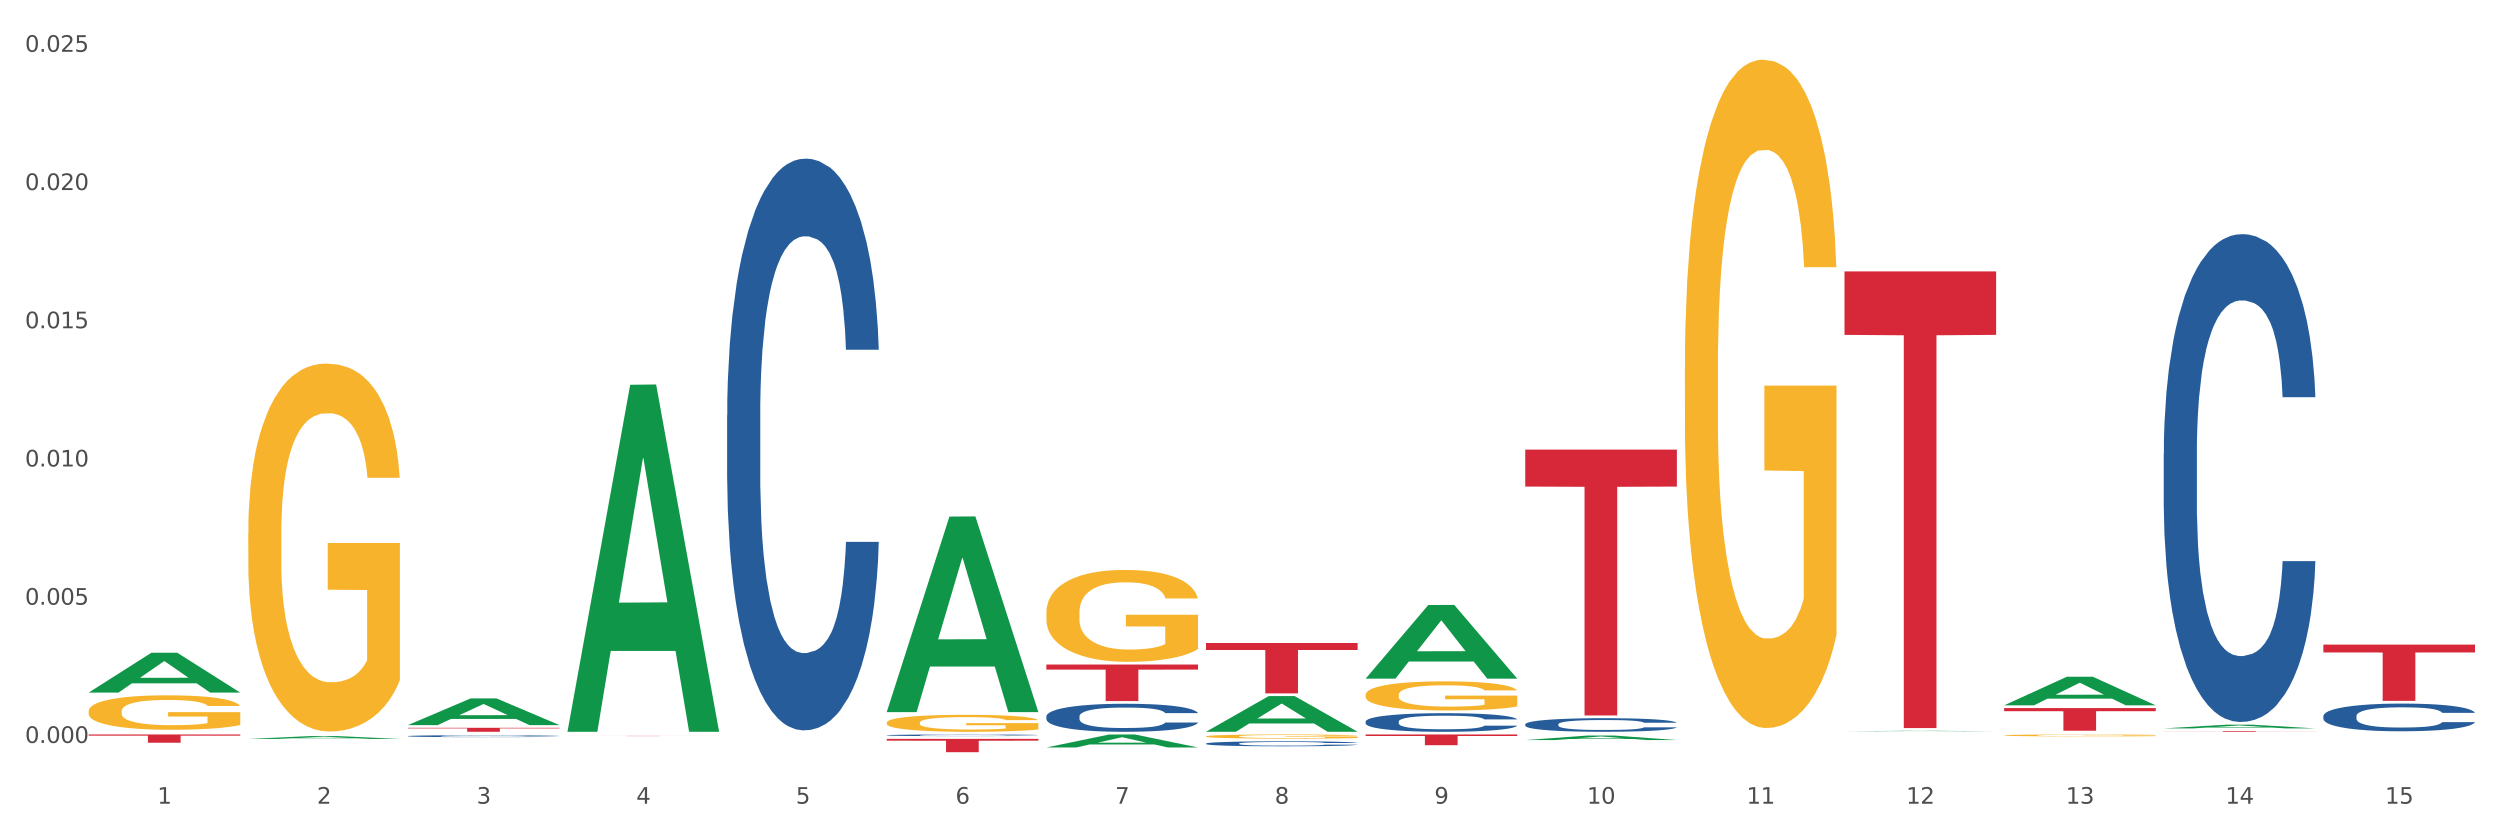
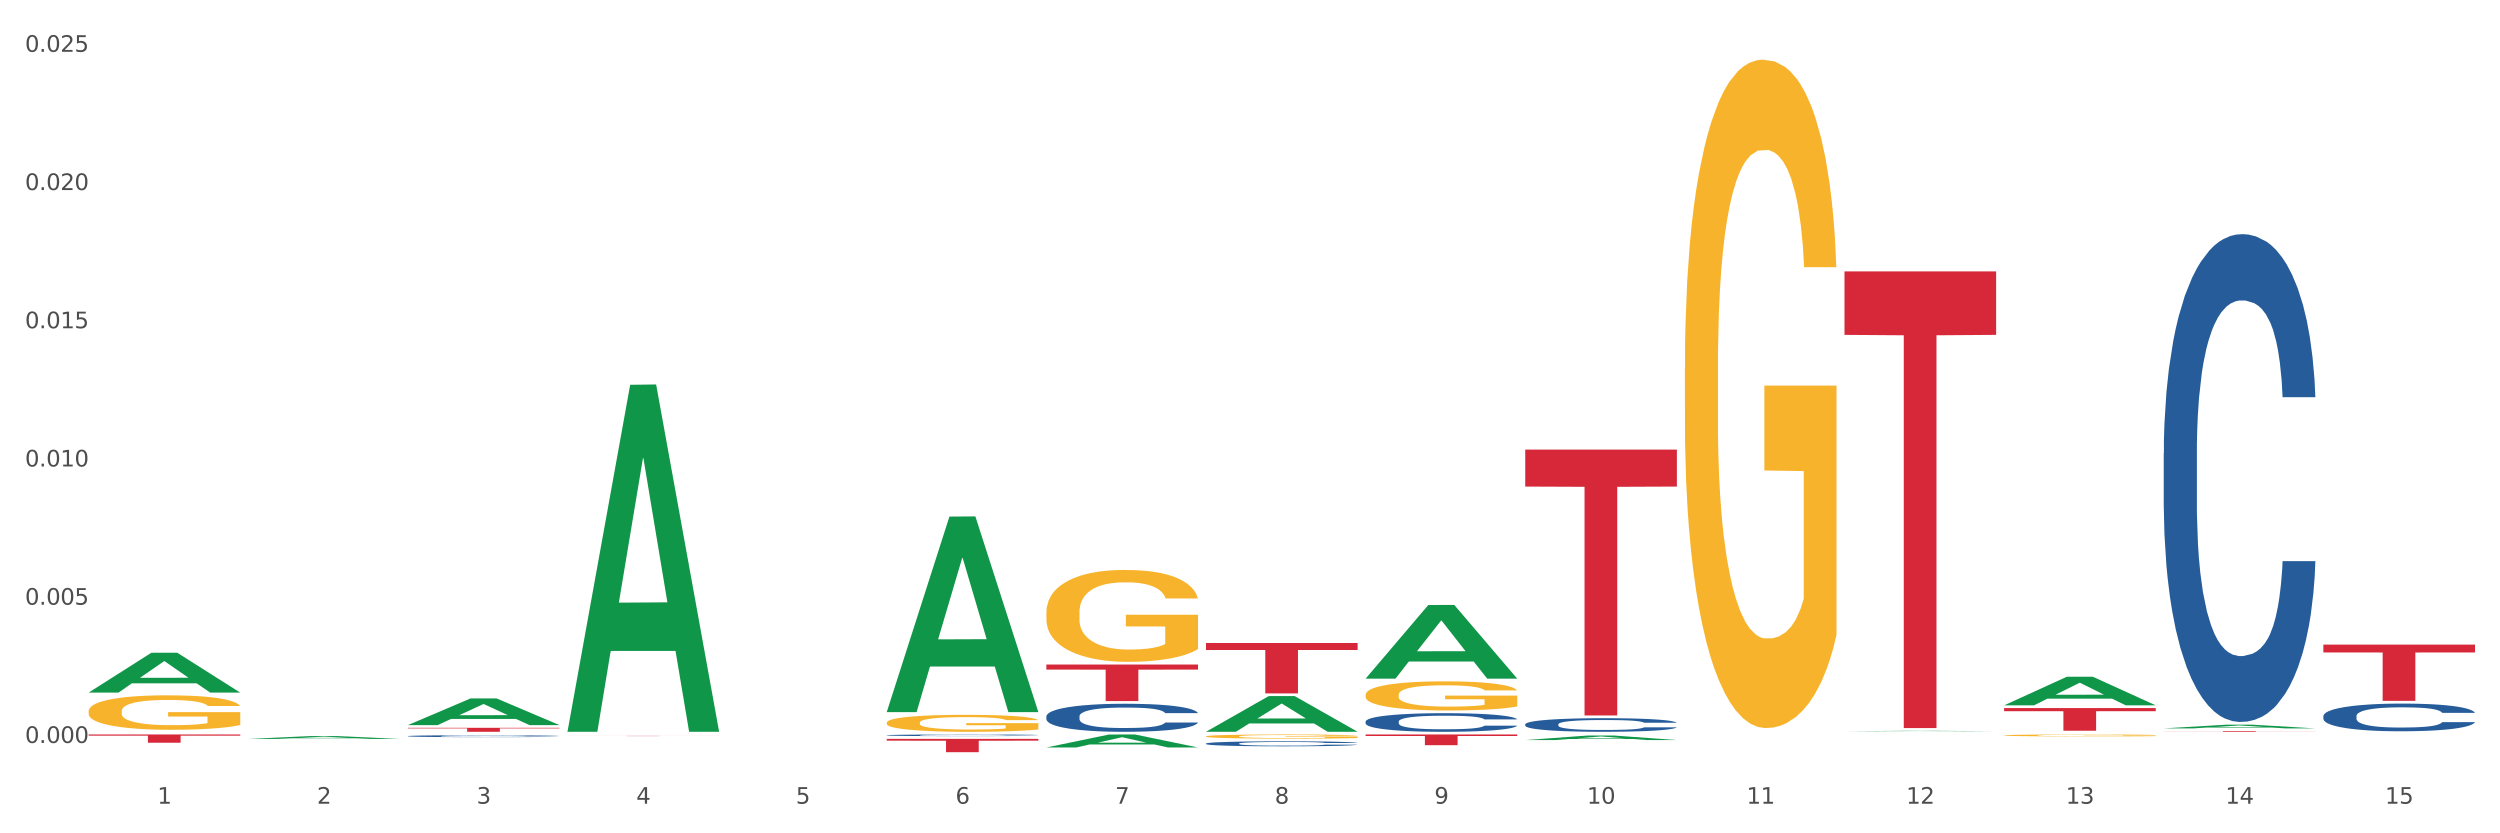
<svg xmlns="http://www.w3.org/2000/svg" xmlns:xlink="http://www.w3.org/1999/xlink" width="1080pt" height="360pt" viewBox="0 0 1080 360" version="1.1">
  <rect x="0" y="0" width="1080" height="360" fill="#333333" stroke="none" />
  <defs>
    <style type="text/css">*{stroke-linejoin: round; stroke-linecap: butt}</style>
  </defs>
  <g id="figure_1">
    <g id="patch_1">
      <path d="M 0 360  L 1080 360  L 1080 0  L 0 0  z " style="fill: #ffffff; stroke: #ffffff; stroke-linejoin: miter" />
    </g>
    <g id="axes_1">
      <g id="matplotlib.axis_1">
        <g id="xtick_1">
          <g id="text_1">
            <g style="fill: #4d4d4d" transform="translate(67.984 347.204) scale(0.096 -0.096)">
              <defs>
                <path id="DejaVuSans-31" d="M 794 531  L 1825 531  L 1825 4091  L 703 3866  L 703 4441  L 1819 4666  L 2450 4666  L 2450 531  L 3481 531  L 3481 0  L 794 0  L 794 531  z " transform="scale(0.016)" />
              </defs>
              <use xlink:href="#DejaVuSans-31" />
            </g>
          </g>
        </g>
        <g id="xtick_2">
          <g id="text_2">
            <g style="fill: #4d4d4d" transform="translate(136.942 347.204) scale(0.096 -0.096)">
              <defs>
                <path id="DejaVuSans-32" d="M 1228 531  L 3431 531  L 3431 0  L 469 0  L 469 531  Q 828 903 1448 1529  Q 2069 2156 2228 2338  Q 2531 2678 2651 2914  Q 2772 3150 2772 3378  Q 2772 3750 2511 3984  Q 2250 4219 1831 4219  Q 1534 4219 1204 4116  Q 875 4013 500 3803  L 500 4441  Q 881 4594 1212 4672  Q 1544 4750 1819 4750  Q 2544 4750 2975 4387  Q 3406 4025 3406 3419  Q 3406 3131 3298 2873  Q 3191 2616 2906 2266  Q 2828 2175 2409 1742  Q 1991 1309 1228 531  z " transform="scale(0.016)" />
              </defs>
              <use xlink:href="#DejaVuSans-32" />
            </g>
          </g>
        </g>
        <g id="xtick_3">
          <g id="text_3">
            <g style="fill: #4d4d4d" transform="translate(205.899 347.204) scale(0.096 -0.096)">
              <defs>
                <path id="DejaVuSans-33" d="M 2597 2516  Q 3050 2419 3304 2112  Q 3559 1806 3559 1356  Q 3559 666 3084 287  Q 2609 -91 1734 -91  Q 1441 -91 1130 -33  Q 819 25 488 141  L 488 750  Q 750 597 1062 519  Q 1375 441 1716 441  Q 2309 441 2620 675  Q 2931 909 2931 1356  Q 2931 1769 2642 2001  Q 2353 2234 1838 2234  L 1294 2234  L 1294 2753  L 1863 2753  Q 2328 2753 2575 2939  Q 2822 3125 2822 3475  Q 2822 3834 2567 4026  Q 2313 4219 1838 4219  Q 1578 4219 1281 4162  Q 984 4106 628 3988  L 628 4550  Q 988 4650 1302 4700  Q 1616 4750 1894 4750  Q 2613 4750 3031 4423  Q 3450 4097 3450 3541  Q 3450 3153 3228 2886  Q 3006 2619 2597 2516  z " transform="scale(0.016)" />
              </defs>
              <use xlink:href="#DejaVuSans-33" />
            </g>
          </g>
        </g>
        <g id="xtick_4">
          <g id="text_4">
            <g style="fill: #4d4d4d" transform="translate(274.857 347.204) scale(0.096 -0.096)">
              <defs>
                <path id="DejaVuSans-34" d="M 2419 4116  L 825 1625  L 2419 1625  L 2419 4116  z M 2253 4666  L 3047 4666  L 3047 1625  L 3713 1625  L 3713 1100  L 3047 1100  L 3047 0  L 2419 0  L 2419 1100  L 313 1100  L 313 1709  L 2253 4666  z " transform="scale(0.016)" />
              </defs>
              <use xlink:href="#DejaVuSans-34" />
            </g>
          </g>
        </g>
        <g id="xtick_5">
          <g id="text_5">
            <g style="fill: #4d4d4d" transform="translate(343.815 347.204) scale(0.096 -0.096)">
              <defs>
                <path id="DejaVuSans-35" d="M 691 4666  L 3169 4666  L 3169 4134  L 1269 4134  L 1269 2991  Q 1406 3038 1543 3061  Q 1681 3084 1819 3084  Q 2600 3084 3056 2656  Q 3513 2228 3513 1497  Q 3513 744 3044 326  Q 2575 -91 1722 -91  Q 1428 -91 1123 -41  Q 819 9 494 109  L 494 744  Q 775 591 1075 516  Q 1375 441 1709 441  Q 2250 441 2565 725  Q 2881 1009 2881 1497  Q 2881 1984 2565 2268  Q 2250 2553 1709 2553  Q 1456 2553 1204 2497  Q 953 2441 691 2322  L 691 4666  z " transform="scale(0.016)" />
              </defs>
              <use xlink:href="#DejaVuSans-35" />
            </g>
          </g>
        </g>
        <g id="xtick_6">
          <g id="text_6">
            <g style="fill: #4d4d4d" transform="translate(412.772 347.204) scale(0.096 -0.096)">
              <defs>
                <path id="DejaVuSans-36" d="M 2113 2584  Q 1688 2584 1439 2293  Q 1191 2003 1191 1497  Q 1191 994 1439 701  Q 1688 409 2113 409  Q 2538 409 2786 701  Q 3034 994 3034 1497  Q 3034 2003 2786 2293  Q 2538 2584 2113 2584  z M 3366 4563  L 3366 3988  Q 3128 4100 2886 4159  Q 2644 4219 2406 4219  Q 1781 4219 1451 3797  Q 1122 3375 1075 2522  Q 1259 2794 1537 2939  Q 1816 3084 2150 3084  Q 2853 3084 3261 2657  Q 3669 2231 3669 1497  Q 3669 778 3244 343  Q 2819 -91 2113 -91  Q 1303 -91 875 529  Q 447 1150 447 2328  Q 447 3434 972 4092  Q 1497 4750 2381 4750  Q 2619 4750 2861 4703  Q 3103 4656 3366 4563  z " transform="scale(0.016)" />
              </defs>
              <use xlink:href="#DejaVuSans-36" />
            </g>
          </g>
        </g>
        <g id="xtick_7">
          <g id="text_7">
            <g style="fill: #4d4d4d" transform="translate(481.73 347.204) scale(0.096 -0.096)">
              <defs>
                <path id="DejaVuSans-37" d="M 525 4666  L 3525 4666  L 3525 4397  L 1831 0  L 1172 0  L 2766 4134  L 525 4134  L 525 4666  z " transform="scale(0.016)" />
              </defs>
              <use xlink:href="#DejaVuSans-37" />
            </g>
          </g>
        </g>
        <g id="xtick_8">
          <g id="text_8">
            <g style="fill: #4d4d4d" transform="translate(550.688 347.204) scale(0.096 -0.096)">
              <defs>
                <path id="DejaVuSans-38" d="M 2034 2216  Q 1584 2216 1326 1975  Q 1069 1734 1069 1313  Q 1069 891 1326 650  Q 1584 409 2034 409  Q 2484 409 2743 651  Q 3003 894 3003 1313  Q 3003 1734 2745 1975  Q 2488 2216 2034 2216  z M 1403 2484  Q 997 2584 770 2862  Q 544 3141 544 3541  Q 544 4100 942 4425  Q 1341 4750 2034 4750  Q 2731 4750 3128 4425  Q 3525 4100 3525 3541  Q 3525 3141 3298 2862  Q 3072 2584 2669 2484  Q 3125 2378 3379 2068  Q 3634 1759 3634 1313  Q 3634 634 3220 271  Q 2806 -91 2034 -91  Q 1263 -91 848 271  Q 434 634 434 1313  Q 434 1759 690 2068  Q 947 2378 1403 2484  z M 1172 3481  Q 1172 3119 1398 2916  Q 1625 2713 2034 2713  Q 2441 2713 2670 2916  Q 2900 3119 2900 3481  Q 2900 3844 2670 4047  Q 2441 4250 2034 4250  Q 1625 4250 1398 4047  Q 1172 3844 1172 3481  z " transform="scale(0.016)" />
              </defs>
              <use xlink:href="#DejaVuSans-38" />
            </g>
          </g>
        </g>
        <g id="xtick_9">
          <g id="text_9">
            <g style="fill: #4d4d4d" transform="translate(619.645 347.204) scale(0.096 -0.096)">
              <defs>
                <path id="DejaVuSans-39" d="M 703 97  L 703 672  Q 941 559 1184 500  Q 1428 441 1663 441  Q 2288 441 2617 861  Q 2947 1281 2994 2138  Q 2813 1869 2534 1725  Q 2256 1581 1919 1581  Q 1219 1581 811 2004  Q 403 2428 403 3163  Q 403 3881 828 4315  Q 1253 4750 1959 4750  Q 2769 4750 3195 4129  Q 3622 3509 3622 2328  Q 3622 1225 3098 567  Q 2575 -91 1691 -91  Q 1453 -91 1209 -44  Q 966 3 703 97  z M 1959 2075  Q 2384 2075 2632 2365  Q 2881 2656 2881 3163  Q 2881 3666 2632 3958  Q 2384 4250 1959 4250  Q 1534 4250 1286 3958  Q 1038 3666 1038 3163  Q 1038 2656 1286 2365  Q 1534 2075 1959 2075  z " transform="scale(0.016)" />
              </defs>
              <use xlink:href="#DejaVuSans-39" />
            </g>
          </g>
        </g>
        <g id="xtick_10">
          <g id="text_10">
            <g style="fill: #4d4d4d" transform="translate(685.549 347.204) scale(0.096 -0.096)">
              <defs>
                <path id="DejaVuSans-30" d="M 2034 4250  Q 1547 4250 1301 3770  Q 1056 3291 1056 2328  Q 1056 1369 1301 889  Q 1547 409 2034 409  Q 2525 409 2770 889  Q 3016 1369 3016 2328  Q 3016 3291 2770 3770  Q 2525 4250 2034 4250  z M 2034 4750  Q 2819 4750 3233 4129  Q 3647 3509 3647 2328  Q 3647 1150 3233 529  Q 2819 -91 2034 -91  Q 1250 -91 836 529  Q 422 1150 422 2328  Q 422 3509 836 4129  Q 1250 4750 2034 4750  z " transform="scale(0.016)" />
              </defs>
              <use xlink:href="#DejaVuSans-31" />
              <use xlink:href="#DejaVuSans-30" transform="translate(63.623 0)" />
            </g>
          </g>
        </g>
        <g id="xtick_11">
          <g id="text_11">
            <g style="fill: #4d4d4d" transform="translate(754.506 347.204) scale(0.096 -0.096)">
              <use xlink:href="#DejaVuSans-31" />
              <use xlink:href="#DejaVuSans-31" transform="translate(63.623 0)" />
            </g>
          </g>
        </g>
        <g id="xtick_12">
          <g id="text_12">
            <g style="fill: #4d4d4d" transform="translate(823.464 347.204) scale(0.096 -0.096)">
              <use xlink:href="#DejaVuSans-31" />
              <use xlink:href="#DejaVuSans-32" transform="translate(63.623 0)" />
            </g>
          </g>
        </g>
        <g id="xtick_13">
          <g id="text_13">
            <g style="fill: #4d4d4d" transform="translate(892.422 347.204) scale(0.096 -0.096)">
              <use xlink:href="#DejaVuSans-31" />
              <use xlink:href="#DejaVuSans-33" transform="translate(63.623 0)" />
            </g>
          </g>
        </g>
        <g id="xtick_14">
          <g id="text_14">
            <g style="fill: #4d4d4d" transform="translate(961.379 347.204) scale(0.096 -0.096)">
              <use xlink:href="#DejaVuSans-31" />
              <use xlink:href="#DejaVuSans-34" transform="translate(63.623 0)" />
            </g>
          </g>
        </g>
        <g id="xtick_15">
          <g id="text_15">
            <g style="fill: #4d4d4d" transform="translate(1030.337 347.204) scale(0.096 -0.096)">
              <use xlink:href="#DejaVuSans-31" />
              <use xlink:href="#DejaVuSans-35" transform="translate(63.623 0)" />
            </g>
          </g>
        </g>
        <g id="xtick_16" />
        <g id="xtick_17" />
        <g id="xtick_18" />
        <g id="xtick_19" />
        <g id="xtick_20" />
        <g id="xtick_21" />
        <g id="xtick_22" />
        <g id="xtick_23" />
        <g id="xtick_24" />
        <g id="xtick_25" />
        <g id="xtick_26" />
        <g id="xtick_27" />
        <g id="xtick_28" />
        <g id="xtick_29" />
      </g>
      <g id="matplotlib.axis_2">
        <g id="ytick_1">
          <g id="text_16">
            <g style="fill: #4d4d4d" transform="translate(10.8 320.948) scale(0.096 -0.096)">
              <defs>
                <path id="DejaVuSans-2e" d="M 684 794  L 1344 794  L 1344 0  L 684 0  L 684 794  z " transform="scale(0.016)" />
              </defs>
              <use xlink:href="#DejaVuSans-30" />
              <use xlink:href="#DejaVuSans-2e" transform="translate(63.623 0)" />
              <use xlink:href="#DejaVuSans-30" transform="translate(95.41 0)" />
              <use xlink:href="#DejaVuSans-30" transform="translate(159.033 0)" />
              <use xlink:href="#DejaVuSans-30" transform="translate(222.656 0)" />
            </g>
          </g>
        </g>
        <g id="ytick_2">
          <g id="text_17">
            <g style="fill: #4d4d4d" transform="translate(10.8 261.235) scale(0.096 -0.096)">
              <use xlink:href="#DejaVuSans-30" />
              <use xlink:href="#DejaVuSans-2e" transform="translate(63.623 0)" />
              <use xlink:href="#DejaVuSans-30" transform="translate(95.41 0)" />
              <use xlink:href="#DejaVuSans-30" transform="translate(159.033 0)" />
              <use xlink:href="#DejaVuSans-35" transform="translate(222.656 0)" />
            </g>
          </g>
        </g>
        <g id="ytick_3">
          <g id="text_18">
            <g style="fill: #4d4d4d" transform="translate(10.8 201.522) scale(0.096 -0.096)">
              <use xlink:href="#DejaVuSans-30" />
              <use xlink:href="#DejaVuSans-2e" transform="translate(63.623 0)" />
              <use xlink:href="#DejaVuSans-30" transform="translate(95.41 0)" />
              <use xlink:href="#DejaVuSans-31" transform="translate(159.033 0)" />
              <use xlink:href="#DejaVuSans-30" transform="translate(222.656 0)" />
            </g>
          </g>
        </g>
        <g id="ytick_4">
          <g id="text_19">
            <g style="fill: #4d4d4d" transform="translate(10.8 141.809) scale(0.096 -0.096)">
              <use xlink:href="#DejaVuSans-30" />
              <use xlink:href="#DejaVuSans-2e" transform="translate(63.623 0)" />
              <use xlink:href="#DejaVuSans-30" transform="translate(95.41 0)" />
              <use xlink:href="#DejaVuSans-31" transform="translate(159.033 0)" />
              <use xlink:href="#DejaVuSans-35" transform="translate(222.656 0)" />
            </g>
          </g>
        </g>
        <g id="ytick_5">
          <g id="text_20">
            <g style="fill: #4d4d4d" transform="translate(10.8 82.096) scale(0.096 -0.096)">
              <use xlink:href="#DejaVuSans-30" />
              <use xlink:href="#DejaVuSans-2e" transform="translate(63.623 0)" />
              <use xlink:href="#DejaVuSans-30" transform="translate(95.41 0)" />
              <use xlink:href="#DejaVuSans-32" transform="translate(159.033 0)" />
              <use xlink:href="#DejaVuSans-30" transform="translate(222.656 0)" />
            </g>
          </g>
        </g>
        <g id="ytick_6">
          <g id="text_21">
            <g style="fill: #4d4d4d" transform="translate(10.8 22.383) scale(0.096 -0.096)">
              <use xlink:href="#DejaVuSans-30" />
              <use xlink:href="#DejaVuSans-2e" transform="translate(63.623 0)" />
              <use xlink:href="#DejaVuSans-30" transform="translate(95.41 0)" />
              <use xlink:href="#DejaVuSans-32" transform="translate(159.033 0)" />
              <use xlink:href="#DejaVuSans-35" transform="translate(222.656 0)" />
            </g>
          </g>
        </g>
        <g id="ytick_7" />
        <g id="ytick_8" />
        <g id="ytick_9" />
        <g id="ytick_10" />
        <g id="ytick_11" />
      </g>
      <g id="PolyCollection_1">
        <path d="M 38.283 299.185  L 38.351 299.169  L 65.365 281.997  L 76.576 281.981  L 103.793 299.218  L 90.826 299.218  L 84.95 295.204  L 57.058 295.204  L 56.855 295.269  L 51.182 299.218  L 38.283 299.218  L 38.283 299.185  L 60.57 292.809  L 81.438 292.792  L 71.105 285.655  L 70.97 285.623  L 70.835 285.671  L 60.502 292.792  L 60.57 292.809  L 38.283 299.185  z " clip-path="url(#p6df6d2dece)" style="fill: #109648" />
        <path d="M 452.029 264.561  L 452.106 264.525  L 452.106 263.22  L 452.261 262.096  L 453.034 259.377  L 454.195 257.13  L 455.045 255.933  L 455.896 254.954  L 456.902 253.976  L 458.139 252.96  L 460.382 251.474  L 461.774 250.713  L 463.476 249.915  L 466.569 248.755  L 468.812 248.103  L 471.133 247.559  L 474.923 246.906  L 477.398 246.616  L 480.027 246.399  L 483.198 246.254  L 485.596 246.217  L 490.855 246.326  L 495.341 246.652  L 497.507 246.906  L 500.291 247.341  L 501.761 247.631  L 504.158 248.211  L 506.633 248.973  L 508.335 249.625  L 510.887 250.858  L 512.821 252.09  L 514.6 253.613  L 515.528 254.664  L 516.224 255.643  L 516.843 256.767  L 517.461 258.543  L 503.54 258.543  L 502.998 257.275  L 502.147 256.078  L 500.91 254.918  L 499.827 254.193  L 497.971 253.287  L 496.269 252.707  L 494.49 252.272  L 492.325 251.909  L 490.623 251.728  L 488.226 251.583  L 483.508 251.619  L 480.337 251.909  L 478.171 252.272  L 476.779 252.598  L 475.541 252.96  L 474.149 253.468  L 472.525 254.229  L 471.365 254.918  L 470.205 255.788  L 469.277 256.658  L 468.426 257.673  L 467.73 258.761  L 467.188 259.885  L 466.724 261.262  L 466.337 263.546  L 466.337 268.513  L 466.492 269.637  L 466.879 271.123  L 467.343 272.247  L 468.116 273.588  L 468.812 274.495  L 470.127 275.8  L 471.597 276.887  L 472.757 277.576  L 473.917 278.156  L 475.928 278.954  L 478.171 279.606  L 480.105 280.005  L 482.734 280.368  L 484.513 280.513  L 486.06 280.585  L 489.85 280.585  L 492.557 280.476  L 495.573 280.223  L 497.894 279.896  L 499.827 279.498  L 501.993 278.845  L 503.385 278.229  L 503.385 270.652  L 486.369 270.616  L 486.369 265.576  L 517.539 265.576  L 517.539 280.368  L 516.224 281.129  L 514.754 281.818  L 513.208 282.434  L 510.887 283.195  L 508.103 283.92  L 505.628 284.428  L 502.998 284.863  L 499.904 285.262  L 495.883 285.624  L 493.408 285.769  L 490.314 285.878  L 486.679 285.914  L 483.508 285.842  L 480.414 285.661  L 477.166 285.334  L 473.994 284.863  L 471.597 284.392  L 469.199 283.812  L 466.647 283.05  L 464.636 282.325  L 463.089 281.673  L 461.387 280.839  L 459.531 279.751  L 458.139 278.773  L 456.902 277.757  L 455.587 276.452  L 454.659 275.329  L 453.731 273.915  L 453.189 272.863  L 452.57 271.232  L 452.106 268.948  L 452.029 264.561  z " clip-path="url(#p6df6d2dece)" style="fill: #f7b32b" />
        <path d="M 520.987 318.121  L 521.064 318.12  L 521.064 318.061  L 521.219 318.011  L 521.992 317.889  L 523.152 317.789  L 524.003 317.735  L 524.854 317.692  L 525.859 317.648  L 527.097 317.603  L 529.34 317.536  L 530.732 317.502  L 532.433 317.466  L 535.527 317.415  L 537.77 317.385  L 540.09 317.361  L 543.88 317.332  L 546.355 317.319  L 548.985 317.309  L 552.156 317.303  L 554.554 317.301  L 559.813 317.306  L 564.299 317.321  L 566.464 317.332  L 569.249 317.351  L 570.718 317.364  L 573.116 317.39  L 575.591 317.424  L 577.293 317.453  L 579.845 317.509  L 581.778 317.564  L 583.557 317.632  L 584.485 317.679  L 585.182 317.723  L 585.8 317.773  L 586.419 317.852  L 572.497 317.852  L 571.956 317.795  L 571.105 317.742  L 569.868 317.69  L 568.785 317.658  L 566.929 317.617  L 565.227 317.591  L 563.448 317.572  L 561.282 317.556  L 559.581 317.547  L 557.183 317.541  L 552.465 317.543  L 549.294 317.556  L 547.129 317.572  L 545.736 317.586  L 544.499 317.603  L 543.107 317.625  L 541.483 317.659  L 540.322 317.69  L 539.162 317.729  L 538.234 317.768  L 537.383 317.813  L 536.687 317.862  L 536.146 317.912  L 535.682 317.974  L 535.295 318.076  L 535.295 318.298  L 535.45 318.348  L 535.837 318.415  L 536.301 318.465  L 537.074 318.525  L 537.77 318.565  L 539.085 318.624  L 540.554 318.672  L 541.715 318.703  L 542.875 318.729  L 544.886 318.765  L 547.129 318.794  L 549.062 318.812  L 551.692 318.828  L 553.471 318.834  L 555.018 318.838  L 558.807 318.838  L 561.515 318.833  L 564.531 318.821  L 566.851 318.807  L 568.785 318.789  L 570.95 318.76  L 572.343 318.732  L 572.343 318.394  L 555.327 318.392  L 555.327 318.167  L 586.496 318.167  L 586.496 318.828  L 585.182 318.862  L 583.712 318.893  L 582.165 318.92  L 579.845 318.954  L 577.061 318.987  L 574.586 319.009  L 571.956 319.029  L 568.862 319.047  L 564.84 319.063  L 562.365 319.069  L 559.272 319.074  L 555.636 319.076  L 552.465 319.073  L 549.372 319.065  L 546.123 319.05  L 542.952 319.029  L 540.554 319.008  L 538.157 318.982  L 535.604 318.948  L 533.594 318.915  L 532.047 318.886  L 530.345 318.849  L 528.489 318.8  L 527.097 318.757  L 525.859 318.711  L 524.544 318.653  L 523.616 318.603  L 522.688 318.539  L 522.147 318.492  L 521.528 318.419  L 521.064 318.317  L 520.987 318.121  z " clip-path="url(#p6df6d2dece)" style="fill: #f7b32b" />
        <path d="M 727.86 159.204  L 727.937 158.941  L 727.937 149.447  L 728.092 141.271  L 728.865 121.492  L 730.025 105.141  L 730.876 96.438  L 731.727 89.317  L 732.732 82.197  L 733.97 74.812  L 736.213 64  L 737.605 58.461  L 739.306 52.659  L 742.4 44.22  L 744.643 39.473  L 746.963 35.517  L 750.753 30.77  L 753.228 28.66  L 755.858 27.078  L 759.029 26.023  L 761.427 25.759  L 766.686 26.551  L 771.172 28.924  L 773.337 30.77  L 776.122 33.935  L 777.591 36.045  L 779.989 40.264  L 782.464 45.803  L 784.166 50.55  L 786.718 59.516  L 788.651 68.483  L 790.43 79.559  L 791.358 87.207  L 792.055 94.328  L 792.673 102.503  L 793.292 115.426  L 779.37 115.426  L 778.829 106.196  L 777.978 97.493  L 776.741 89.054  L 775.658 83.779  L 773.802 77.186  L 772.1 72.966  L 770.321 69.802  L 768.155 67.164  L 766.454 65.846  L 764.056 64.791  L 759.338 65.055  L 756.167 67.164  L 754.002 69.802  L 752.609 72.175  L 751.372 74.812  L 749.98 78.505  L 748.356 84.043  L 747.195 89.054  L 746.035 95.383  L 745.107 101.712  L 744.256 109.097  L 743.56 117.008  L 743.019 125.184  L 742.555 135.205  L 742.168 151.82  L 742.168 187.95  L 742.323 196.126  L 742.71 206.939  L 743.174 215.114  L 743.947 224.872  L 744.643 231.465  L 745.958 240.959  L 747.427 248.871  L 748.588 253.882  L 749.748 258.101  L 751.759 263.903  L 754.002 268.65  L 755.935 271.551  L 758.565 274.189  L 760.344 275.243  L 761.891 275.771  L 765.68 275.771  L 768.387 274.98  L 771.404 273.134  L 773.724 270.76  L 775.658 267.859  L 777.823 263.112  L 779.216 258.629  L 779.216 203.51  L 762.2 203.246  L 762.2 166.589  L 793.369 166.589  L 793.369 274.189  L 792.055 279.727  L 790.585 284.738  L 789.038 289.221  L 786.718 294.759  L 783.933 300.034  L 781.458 303.726  L 778.829 306.89  L 775.735 309.791  L 771.713 312.429  L 769.238 313.484  L 766.145 314.275  L 762.509 314.538  L 759.338 314.011  L 756.245 312.692  L 752.996 310.319  L 749.825 306.89  L 747.427 303.462  L 745.03 299.242  L 742.477 293.704  L 740.467 288.43  L 738.92 283.683  L 737.218 277.617  L 735.362 269.705  L 733.97 262.585  L 732.732 255.2  L 731.417 245.706  L 730.489 237.531  L 729.561 227.245  L 729.02 219.597  L 728.401 207.73  L 727.937 191.115  L 727.86 159.204  z " clip-path="url(#p6df6d2dece)" style="fill: #f7b32b" />
        <path d="M 865.775 317.68  L 865.852 317.679  L 865.852 317.652  L 866.007 317.629  L 866.78 317.573  L 867.941 317.527  L 868.791 317.502  L 869.642 317.482  L 870.648 317.461  L 871.885 317.44  L 874.128 317.41  L 875.52 317.394  L 877.222 317.378  L 880.315 317.354  L 882.558 317.34  L 884.879 317.329  L 888.669 317.315  L 891.144 317.309  L 893.773 317.305  L 896.944 317.302  L 899.342 317.301  L 904.601 317.303  L 909.087 317.31  L 911.253 317.315  L 914.037 317.324  L 915.507 317.33  L 917.904 317.342  L 920.379 317.358  L 922.081 317.372  L 924.633 317.397  L 926.567 317.422  L 928.346 317.454  L 929.274 317.476  L 929.97 317.496  L 930.589 317.519  L 931.207 317.556  L 917.286 317.556  L 916.744 317.53  L 915.893 317.505  L 914.656 317.481  L 913.573 317.466  L 911.717 317.447  L 910.015 317.435  L 908.236 317.426  L 906.071 317.419  L 904.369 317.415  L 901.972 317.412  L 897.254 317.413  L 894.083 317.419  L 891.917 317.426  L 890.525 317.433  L 889.287 317.44  L 887.895 317.451  L 886.271 317.467  L 885.111 317.481  L 883.951 317.499  L 883.022 317.517  L 882.172 317.538  L 881.476 317.56  L 880.934 317.583  L 880.47 317.612  L 880.083 317.659  L 880.083 317.762  L 880.238 317.785  L 880.625 317.816  L 881.089 317.839  L 881.862 317.867  L 882.558 317.885  L 883.873 317.912  L 885.343 317.935  L 886.503 317.949  L 887.663 317.961  L 889.674 317.977  L 891.917 317.991  L 893.851 317.999  L 896.48 318.007  L 898.259 318.01  L 899.806 318.011  L 903.596 318.011  L 906.303 318.009  L 909.319 318.004  L 911.639 317.997  L 913.573 317.989  L 915.739 317.975  L 917.131 317.962  L 917.131 317.806  L 900.115 317.805  L 900.115 317.701  L 931.285 317.701  L 931.285 318.007  L 929.97 318.022  L 928.5 318.037  L 926.953 318.049  L 924.633 318.065  L 921.849 318.08  L 919.374 318.09  L 916.744 318.099  L 913.65 318.108  L 909.629 318.115  L 907.154 318.118  L 904.06 318.12  L 900.425 318.121  L 897.254 318.12  L 894.16 318.116  L 890.911 318.109  L 887.74 318.099  L 885.343 318.09  L 882.945 318.078  L 880.393 318.062  L 878.382 318.047  L 876.835 318.034  L 875.133 318.016  L 873.277 317.994  L 871.885 317.974  L 870.648 317.953  L 869.333 317.926  L 868.405 317.902  L 867.476 317.873  L 866.935 317.852  L 866.316 317.818  L 865.852 317.771  L 865.775 317.68  z " clip-path="url(#p6df6d2dece)" style="fill: #f7b32b" />
        <path d="M 1003.69 278.481  L 1069.2 278.481  L 1069.2 281.858  L 1043.431 281.881  L 1043.431 302.783  L 1029.304 302.783  L 1029.304 281.881  L 1003.69 281.858  L 1003.69 278.504  L 1003.69 278.481  z " clip-path="url(#p6df6d2dece)" style="fill: #d62839" />
        <path d="M 934.733 315.829  L 1000.242 315.829  L 1000.242 315.872  L 974.473 315.872  L 974.473 316.135  L 960.347 316.135  L 960.347 315.872  L 934.733 315.872  L 934.733 315.829  L 934.733 315.829  z " clip-path="url(#p6df6d2dece)" style="fill: #d62839" />
        <path d="M 865.775 305.882  L 931.285 305.882  L 931.285 307.243  L 905.515 307.253  L 905.515 315.676  L 891.389 315.676  L 891.389 307.253  L 865.775 307.243  L 865.775 305.892  L 865.775 305.882  z " clip-path="url(#p6df6d2dece)" style="fill: #d62839" />
        <path d="M 796.817 117.245  L 862.327 117.245  L 862.327 144.662  L 836.558 144.847  L 836.558 314.534  L 822.431 314.534  L 822.431 144.847  L 796.817 144.662  L 796.817 117.43  L 796.817 117.245  z " clip-path="url(#p6df6d2dece)" style="fill: #d62839" />
        <path d="M 658.902 194.236  L 724.412 194.236  L 724.412 210.198  L 698.642 210.305  L 698.642 309.092  L 684.516 309.092  L 684.516 210.305  L 658.902 210.198  L 658.902 194.344  L 658.902 194.236  z " clip-path="url(#p6df6d2dece)" style="fill: #d62839" />
        <path d="M 589.944 317.301  L 655.454 317.301  L 655.454 317.942  L 629.685 317.947  L 629.685 321.915  L 615.558 321.915  L 615.558 317.947  L 589.944 317.942  L 589.944 317.305  L 589.944 317.301  z " clip-path="url(#p6df6d2dece)" style="fill: #d62839" />
        <path d="M 520.987 277.767  L 586.496 277.767  L 586.496 280.792  L 560.727 280.813  L 560.727 299.535  L 546.601 299.535  L 546.601 280.813  L 520.987 280.792  L 520.987 277.788  L 520.987 277.767  z " clip-path="url(#p6df6d2dece)" style="fill: #d62839" />
        <path d="M 452.029 287.081  L 517.539 287.081  L 517.539 289.273  L 491.769 289.288  L 491.769 302.857  L 477.643 302.857  L 477.643 289.288  L 452.029 289.273  L 452.029 287.095  L 452.029 287.081  z " clip-path="url(#p6df6d2dece)" style="fill: #d62839" />
        <path d="M 383.071 312.196  L 383.149 312.189  L 383.149 311.948  L 383.303 311.741  L 384.077 311.239  L 385.237 310.825  L 386.088 310.604  L 386.938 310.424  L 387.944 310.243  L 389.181 310.056  L 391.424 309.781  L 392.817 309.641  L 394.518 309.494  L 397.612 309.28  L 399.855 309.16  L 402.175 309.059  L 405.965 308.939  L 408.44 308.885  L 411.07 308.845  L 414.241 308.818  L 416.638 308.812  L 421.898 308.832  L 426.384 308.892  L 428.549 308.939  L 431.334 309.019  L 432.803 309.073  L 435.201 309.18  L 437.676 309.32  L 439.377 309.44  L 441.93 309.668  L 443.863 309.895  L 445.642 310.176  L 446.57 310.37  L 447.266 310.551  L 447.885 310.758  L 448.504 311.086  L 434.582 311.086  L 434.041 310.852  L 433.19 310.631  L 431.952 310.417  L 430.869 310.283  L 429.013 310.116  L 427.312 310.009  L 425.533 309.929  L 423.367 309.862  L 421.666 309.828  L 419.268 309.802  L 414.55 309.808  L 411.379 309.862  L 409.213 309.929  L 407.821 309.989  L 406.584 310.056  L 405.191 310.149  L 403.567 310.29  L 402.407 310.417  L 401.247 310.577  L 400.319 310.738  L 399.468 310.925  L 398.772 311.126  L 398.231 311.333  L 397.767 311.587  L 397.38 312.009  L 397.38 312.925  L 397.534 313.132  L 397.921 313.406  L 398.385 313.614  L 399.159 313.861  L 399.855 314.028  L 401.17 314.269  L 402.639 314.47  L 403.799 314.597  L 404.959 314.704  L 406.97 314.851  L 409.213 314.971  L 411.147 315.045  L 413.777 315.112  L 415.555 315.138  L 417.102 315.152  L 420.892 315.152  L 423.599 315.132  L 426.616 315.085  L 428.936 315.025  L 430.869 314.951  L 433.035 314.831  L 434.427 314.717  L 434.427 313.319  L 417.412 313.313  L 417.412 312.383  L 448.581 312.383  L 448.581 315.112  L 447.266 315.252  L 445.797 315.379  L 444.25 315.493  L 441.93 315.633  L 439.145 315.767  L 436.67 315.861  L 434.041 315.941  L 430.947 316.015  L 426.925 316.081  L 424.45 316.108  L 421.356 316.128  L 417.721 316.135  L 414.55 316.122  L 411.456 316.088  L 408.208 316.028  L 405.037 315.941  L 402.639 315.854  L 400.242 315.747  L 397.689 315.607  L 395.678 315.473  L 394.131 315.352  L 392.43 315.199  L 390.574 314.998  L 389.181 314.817  L 387.944 314.63  L 386.629 314.389  L 385.701 314.182  L 384.773 313.921  L 384.231 313.727  L 383.613 313.426  L 383.149 313.005  L 383.071 312.196  z " clip-path="url(#p6df6d2dece)" style="fill: #f7b32b" />
        <path d="M 383.071 319.179  L 448.581 319.179  L 448.581 319.981  L 422.812 319.986  L 422.812 324.95  L 408.685 324.95  L 408.685 319.986  L 383.071 319.981  L 383.071 319.184  L 383.071 319.179  z " clip-path="url(#p6df6d2dece)" style="fill: #d62839" />
        <path d="M 176.198 314.419  L 241.708 314.419  L 241.708 314.657  L 215.939 314.659  L 215.939 316.135  L 201.812 316.135  L 201.812 314.659  L 176.198 314.657  L 176.198 314.42  L 176.198 314.419  z " clip-path="url(#p6df6d2dece)" style="fill: #d62839" />
        <path d="M 38.283 317.301  L 103.793 317.301  L 103.793 317.797  L 78.024 317.8  L 78.024 320.869  L 63.897 320.869  L 63.897 317.8  L 38.283 317.797  L 38.283 317.304  L 38.283 317.301  z " clip-path="url(#p6df6d2dece)" style="fill: #d62839" />
        <path d="M 176.198 317.992  L 176.276 317.991  L 176.276 317.97  L 176.508 317.94  L 177.36 317.887  L 178.444 317.846  L 180.302 317.798  L 181.309 317.778  L 182.625 317.756  L 185.336 317.72  L 188.433 317.689  L 190.601 317.672  L 192.227 317.661  L 195.867 317.642  L 197.957 317.634  L 200.126 317.627  L 201.984 317.622  L 205.081 317.617  L 207.559 317.615  L 210.424 317.614  L 212.825 317.615  L 216 317.618  L 220.646 317.627  L 222.427 317.632  L 224.827 317.641  L 227.305 317.654  L 229.319 317.666  L 231.642 317.684  L 234.042 317.707  L 236.365 317.736  L 237.991 317.763  L 239.308 317.791  L 240.469 317.826  L 241.321 317.864  L 241.708 317.895  L 227.538 317.895  L 227.15 317.867  L 226.376 317.836  L 225.602 317.815  L 224.75 317.798  L 223.433 317.779  L 222.272 317.767  L 220.336 317.752  L 218.555 317.743  L 217.084 317.738  L 215.303 317.733  L 211.509 317.728  L 208.798 317.728  L 207.095 317.73  L 205.004 317.734  L 203.223 317.739  L 201.132 317.748  L 199.506 317.758  L 197.88 317.771  L 196.951 317.781  L 195.557 317.797  L 194.628 317.811  L 193.389 317.835  L 192.692 317.852  L 191.453 317.896  L 190.911 317.928  L 190.679 317.95  L 190.524 317.975  L 190.524 318.095  L 190.988 318.149  L 191.376 318.172  L 191.995 318.198  L 193.157 318.232  L 194.86 318.265  L 196.641 318.288  L 198.112 318.303  L 199.506 318.314  L 200.9 318.322  L 202.604 318.33  L 203.997 318.335  L 206.088 318.339  L 208.566 318.341  L 210.502 318.341  L 214.451 318.338  L 216.232 318.334  L 217.936 318.328  L 219.794 318.32  L 221.265 318.311  L 222.117 318.304  L 223.511 318.289  L 224.595 318.274  L 225.524 318.256  L 226.144 318.241  L 226.841 318.218  L 227.383 318.192  L 227.538 318.178  L 241.708 318.178  L 241.398 318.205  L 240.856 318.232  L 239.772 318.268  L 238.92 318.289  L 237.604 318.315  L 236.21 318.336  L 234.274 318.36  L 232.493 318.378  L 230.635 318.393  L 228.622 318.407  L 224.982 318.426  L 223.666 318.431  L 220.878 318.441  L 218.71 318.446  L 215.535 318.451  L 212.283 318.454  L 208.876 318.455  L 205.856 318.454  L 202.526 318.449  L 200.435 318.444  L 198.112 318.437  L 195.402 318.427  L 192.847 318.414  L 190.446 318.398  L 188.201 318.381  L 186.11 318.361  L 183.4 318.328  L 181.386 318.295  L 179.915 318.265  L 178.909 318.24  L 177.902 318.208  L 177.36 318.185  L 176.508 318.132  L 176.198 318.082  L 176.198 317.992  z " clip-path="url(#p6df6d2dece)" style="fill: #255c99" />
-         <path d="M 314.114 179.504  L 314.191 179.278  L 314.191 172.962  L 314.423 164.391  L 315.275 148.601  L 316.359 136.645  L 318.218 122.66  L 319.224 116.795  L 320.541 110.253  L 323.251 99.651  L 326.348 90.628  L 328.516 85.666  L 330.143 82.508  L 333.782 76.868  L 335.873 74.387  L 338.041 72.357  L 339.899 71.004  L 342.997 69.425  L 345.475 68.748  L 348.34 68.522  L 350.74 68.748  L 353.915 69.65  L 358.561 72.357  L 360.342 73.936  L 362.743 76.643  L 365.221 80.252  L 367.234 83.861  L 369.557 89.049  L 371.957 95.817  L 374.28 104.388  L 375.907 112.283  L 377.223 120.63  L 378.384 130.78  L 379.236 141.833  L 379.623 151.082  L 365.453 151.082  L 365.066 142.736  L 364.291 133.713  L 363.517 127.622  L 362.665 122.66  L 361.349 117.02  L 360.187 113.411  L 358.251 109.125  L 356.47 106.418  L 354.999 104.839  L 353.218 103.486  L 349.424 102.133  L 346.714 102.133  L 345.01 102.584  L 342.919 103.712  L 341.138 105.291  L 339.048 107.997  L 337.421 110.93  L 335.795 114.765  L 334.866 117.472  L 333.472 122.434  L 332.543 126.494  L 331.304 133.487  L 330.607 138.45  L 329.368 151.307  L 328.826 160.781  L 328.594 167.323  L 328.439 174.541  L 328.439 209.731  L 328.904 225.521  L 329.291 232.288  L 329.91 239.957  L 331.072 249.883  L 332.775 259.582  L 334.556 266.575  L 336.028 270.861  L 337.421 274.019  L 338.815 276.5  L 340.519 278.756  L 341.913 280.109  L 344.003 281.463  L 346.481 282.139  L 348.417 282.139  L 352.366 281.012  L 354.147 279.884  L 355.851 278.305  L 357.709 275.823  L 359.181 273.117  L 360.032 271.086  L 361.426 266.801  L 362.51 262.289  L 363.44 257.101  L 364.059 252.589  L 364.756 245.822  L 365.298 238.153  L 365.453 234.093  L 379.623 234.093  L 379.314 242.213  L 378.772 250.108  L 377.688 260.71  L 376.836 266.801  L 375.519 274.244  L 374.126 280.56  L 372.19 287.553  L 370.409 292.741  L 368.55 297.253  L 366.537 301.313  L 362.898 306.952  L 361.581 308.531  L 358.793 311.238  L 356.625 312.817  L 353.45 314.396  L 350.198 315.299  L 346.791 315.524  L 343.771 315.073  L 340.441 313.72  L 338.351 312.366  L 336.028 310.336  L 333.317 307.178  L 330.762 303.343  L 328.362 298.832  L 326.116 293.644  L 324.025 287.779  L 321.315 278.079  L 319.302 268.605  L 317.831 259.808  L 316.824 252.364  L 315.817 242.89  L 315.275 236.348  L 314.423 220.558  L 314.114 205.896  L 314.114 179.504  z " clip-path="url(#p6df6d2dece)" style="fill: #255c99" />
        <path d="M 383.071 317.621  L 383.149 317.62  L 383.149 317.602  L 383.381 317.577  L 384.233 317.532  L 385.317 317.497  L 387.175 317.457  L 388.182 317.44  L 389.498 317.421  L 392.209 317.391  L 395.306 317.365  L 397.474 317.351  L 399.1 317.341  L 402.74 317.325  L 404.83 317.318  L 406.999 317.312  L 408.857 317.308  L 411.954 317.304  L 414.432 317.302  L 417.297 317.301  L 419.698 317.302  L 422.873 317.304  L 427.519 317.312  L 429.3 317.317  L 431.7 317.325  L 434.178 317.335  L 436.192 317.345  L 438.515 317.36  L 440.915 317.38  L 443.238 317.404  L 444.864 317.427  L 446.181 317.451  L 447.342 317.48  L 448.194 317.512  L 448.581 317.539  L 434.411 317.539  L 434.023 317.515  L 433.249 317.489  L 432.475 317.471  L 431.623 317.457  L 430.306 317.441  L 429.145 317.43  L 427.209 317.418  L 425.428 317.41  L 423.957 317.406  L 422.176 317.402  L 418.382 317.398  L 415.671 317.398  L 413.968 317.399  L 411.877 317.402  L 410.096 317.407  L 408.005 317.415  L 406.379 317.423  L 404.753 317.434  L 403.824 317.442  L 402.43 317.456  L 401.501 317.468  L 400.262 317.488  L 399.565 317.503  L 398.326 317.54  L 397.784 317.567  L 397.552 317.586  L 397.397 317.606  L 397.397 317.708  L 397.861 317.753  L 398.248 317.773  L 398.868 317.795  L 400.029 317.823  L 401.733 317.851  L 403.514 317.872  L 404.985 317.884  L 406.379 317.893  L 407.773 317.9  L 409.477 317.907  L 410.87 317.911  L 412.961 317.914  L 415.439 317.916  L 417.375 317.916  L 421.324 317.913  L 423.105 317.91  L 424.809 317.905  L 426.667 317.898  L 428.138 317.89  L 428.99 317.885  L 430.384 317.872  L 431.468 317.859  L 432.397 317.844  L 433.017 317.831  L 433.714 317.812  L 434.256 317.79  L 434.411 317.778  L 448.581 317.778  L 448.271 317.801  L 447.729 317.824  L 446.645 317.855  L 445.793 317.872  L 444.477 317.894  L 443.083 317.912  L 441.147 317.932  L 439.366 317.947  L 437.508 317.96  L 435.495 317.972  L 431.855 317.988  L 430.539 317.992  L 427.751 318  L 425.583 318.005  L 422.408 318.009  L 419.156 318.012  L 415.749 318.013  L 412.729 318.011  L 409.399 318.007  L 407.308 318.003  L 404.985 317.998  L 402.275 317.989  L 399.72 317.977  L 397.319 317.964  L 395.074 317.95  L 392.983 317.933  L 390.273 317.905  L 388.259 317.877  L 386.788 317.852  L 385.782 317.831  L 384.775 317.803  L 384.233 317.785  L 383.381 317.739  L 383.071 317.697  L 383.071 317.621  z " clip-path="url(#p6df6d2dece)" style="fill: #255c99" />
        <path d="M 38.283 307.261  L 38.36 307.248  L 38.36 306.759  L 38.515 306.337  L 39.288 305.318  L 40.449 304.475  L 41.299 304.027  L 42.15 303.66  L 43.156 303.293  L 44.393 302.912  L 46.636 302.355  L 48.028 302.069  L 49.73 301.77  L 52.824 301.335  L 55.066 301.091  L 57.387 300.887  L 61.177 300.642  L 63.652 300.533  L 66.281 300.452  L 69.452 300.397  L 71.85 300.384  L 77.109 300.425  L 81.595 300.547  L 83.761 300.642  L 86.545 300.805  L 88.015 300.914  L 90.412 301.131  L 92.887 301.417  L 94.589 301.661  L 97.141 302.124  L 99.075 302.586  L 100.854 303.157  L 101.782 303.551  L 102.478 303.918  L 103.097 304.339  L 103.715 305.005  L 89.794 305.005  L 89.252 304.529  L 88.401 304.081  L 87.164 303.646  L 86.081 303.374  L 84.225 303.034  L 82.523 302.817  L 80.744 302.654  L 78.579 302.518  L 76.877 302.45  L 74.48 302.395  L 69.762 302.409  L 66.591 302.518  L 64.425 302.654  L 63.033 302.776  L 61.795 302.912  L 60.403 303.102  L 58.779 303.388  L 57.619 303.646  L 56.459 303.972  L 55.531 304.298  L 54.68 304.679  L 53.984 305.087  L 53.442 305.508  L 52.978 306.025  L 52.592 306.881  L 52.592 308.743  L 52.746 309.164  L 53.133 309.722  L 53.597 310.143  L 54.37 310.646  L 55.066 310.986  L 56.381 311.475  L 57.851 311.883  L 59.011 312.141  L 60.171 312.358  L 62.182 312.657  L 64.425 312.902  L 66.359 313.052  L 68.988 313.188  L 70.767 313.242  L 72.314 313.269  L 76.104 313.269  L 78.811 313.228  L 81.827 313.133  L 84.148 313.011  L 86.081 312.861  L 88.247 312.617  L 89.639 312.386  L 89.639 309.545  L 72.623 309.531  L 72.623 307.642  L 103.793 307.642  L 103.793 313.188  L 102.478 313.473  L 101.008 313.731  L 99.462 313.962  L 97.141 314.248  L 94.357 314.52  L 91.882 314.71  L 89.252 314.873  L 86.159 315.022  L 82.137 315.158  L 79.662 315.213  L 76.568 315.254  L 72.933 315.267  L 69.762 315.24  L 66.668 315.172  L 63.42 315.05  L 60.248 314.873  L 57.851 314.696  L 55.453 314.479  L 52.901 314.193  L 50.89 313.922  L 49.343 313.677  L 47.642 313.364  L 45.785 312.956  L 44.393 312.59  L 43.156 312.209  L 41.841 311.72  L 40.913 311.298  L 39.985 310.768  L 39.443 310.374  L 38.824 309.762  L 38.36 308.906  L 38.283 307.261  z " clip-path="url(#p6df6d2dece)" style="fill: #f7b32b" />
        <path d="M 452.029 309.465  L 452.106 309.454  L 452.106 309.144  L 452.339 308.724  L 453.19 307.95  L 454.275 307.364  L 456.133 306.678  L 457.14 306.39  L 458.456 306.069  L 461.166 305.55  L 464.264 305.107  L 466.432 304.864  L 468.058 304.709  L 471.697 304.432  L 473.788 304.311  L 475.956 304.211  L 477.815 304.145  L 480.912 304.067  L 483.39 304.034  L 486.255 304.023  L 488.656 304.034  L 491.83 304.078  L 496.476 304.211  L 498.257 304.289  L 500.658 304.421  L 503.136 304.598  L 505.149 304.775  L 507.472 305.03  L 509.873 305.361  L 512.196 305.782  L 513.822 306.169  L 515.138 306.578  L 516.3 307.076  L 517.152 307.618  L 517.539 308.071  L 503.368 308.071  L 502.981 307.662  L 502.207 307.22  L 501.432 306.921  L 500.581 306.678  L 499.264 306.401  L 498.103 306.224  L 496.167 306.014  L 494.386 305.881  L 492.914 305.804  L 491.133 305.738  L 487.339 305.671  L 484.629 305.671  L 482.925 305.693  L 480.835 305.749  L 479.054 305.826  L 476.963 305.959  L 475.337 306.103  L 473.711 306.291  L 472.781 306.423  L 471.388 306.667  L 470.458 306.866  L 469.219 307.209  L 468.523 307.452  L 467.284 308.083  L 466.742 308.547  L 466.509 308.868  L 466.354 309.222  L 466.354 310.947  L 466.819 311.722  L 467.206 312.053  L 467.826 312.43  L 468.987 312.916  L 470.691 313.392  L 472.472 313.735  L 473.943 313.945  L 475.337 314.1  L 476.731 314.221  L 478.434 314.332  L 479.828 314.398  L 481.919 314.465  L 484.397 314.498  L 486.333 314.498  L 490.282 314.443  L 492.063 314.387  L 493.766 314.31  L 495.625 314.188  L 497.096 314.055  L 497.948 313.956  L 499.342 313.746  L 500.426 313.525  L 501.355 313.27  L 501.974 313.049  L 502.671 312.717  L 503.213 312.341  L 503.368 312.142  L 517.539 312.142  L 517.229 312.54  L 516.687 312.927  L 515.603 313.447  L 514.751 313.746  L 513.435 314.111  L 512.041 314.42  L 510.105 314.763  L 508.324 315.018  L 506.466 315.239  L 504.452 315.438  L 500.813 315.715  L 499.496 315.792  L 496.709 315.925  L 494.541 316.002  L 491.366 316.08  L 488.114 316.124  L 484.706 316.135  L 481.686 316.113  L 478.357 316.046  L 476.266 315.98  L 473.943 315.881  L 471.233 315.726  L 468.677 315.538  L 466.277 315.316  L 464.031 315.062  L 461.941 314.774  L 459.23 314.299  L 457.217 313.834  L 455.746 313.403  L 454.739 313.038  L 453.733 312.573  L 453.19 312.253  L 452.339 311.478  L 452.029 310.759  L 452.029 309.465  z " clip-path="url(#p6df6d2dece)" style="fill: #255c99" />
        <path d="M 520.987 321.214  L 521.064 321.212  L 521.064 321.156  L 521.296 321.081  L 522.148 320.943  L 523.232 320.838  L 525.091 320.716  L 526.097 320.665  L 527.414 320.607  L 530.124 320.515  L 533.221 320.436  L 535.389 320.392  L 537.016 320.364  L 540.655 320.315  L 542.746 320.293  L 544.914 320.276  L 546.772 320.264  L 549.87 320.25  L 552.348 320.244  L 555.213 320.242  L 557.613 320.244  L 560.788 320.252  L 565.434 320.276  L 567.215 320.289  L 569.616 320.313  L 572.094 320.345  L 574.107 320.376  L 576.43 320.422  L 578.83 320.481  L 581.153 320.556  L 582.78 320.625  L 584.096 320.698  L 585.257 320.787  L 586.109 320.884  L 586.496 320.965  L 572.326 320.965  L 571.939 320.892  L 571.164 320.813  L 570.39 320.759  L 569.538 320.716  L 568.222 320.667  L 567.06 320.635  L 565.124 320.597  L 563.343 320.574  L 561.872 320.56  L 560.091 320.548  L 556.297 320.536  L 553.587 320.536  L 551.883 320.54  L 549.792 320.55  L 548.011 320.564  L 545.921 320.588  L 544.294 320.613  L 542.668 320.647  L 541.739 320.671  L 540.345 320.714  L 539.416 320.75  L 538.177 320.811  L 537.48 320.854  L 536.241 320.967  L 535.699 321.05  L 535.467 321.107  L 535.312 321.17  L 535.312 321.478  L 535.777 321.616  L 536.164 321.676  L 536.783 321.743  L 537.945 321.83  L 539.648 321.915  L 541.429 321.976  L 542.901 322.013  L 544.294 322.041  L 545.688 322.063  L 547.392 322.083  L 548.786 322.094  L 550.876 322.106  L 553.354 322.112  L 555.29 322.112  L 559.239 322.102  L 561.02 322.092  L 562.724 322.079  L 564.582 322.057  L 566.054 322.033  L 566.905 322.015  L 568.299 321.978  L 569.383 321.938  L 570.313 321.893  L 570.932 321.853  L 571.629 321.794  L 572.171 321.727  L 572.326 321.692  L 586.496 321.692  L 586.187 321.763  L 585.645 321.832  L 584.561 321.925  L 583.709 321.978  L 582.392 322.043  L 580.999 322.098  L 579.063 322.16  L 577.282 322.205  L 575.423 322.244  L 573.41 322.28  L 569.77 322.329  L 568.454 322.343  L 565.666 322.367  L 563.498 322.381  L 560.323 322.395  L 557.071 322.402  L 553.664 322.404  L 550.644 322.4  L 547.314 322.389  L 545.224 322.377  L 542.901 322.359  L 540.19 322.331  L 537.635 322.298  L 535.235 322.258  L 532.989 322.213  L 530.898 322.162  L 528.188 322.077  L 526.175 321.994  L 524.703 321.917  L 523.697 321.851  L 522.69 321.769  L 522.148 321.711  L 521.296 321.573  L 520.987 321.445  L 520.987 321.214  z " clip-path="url(#p6df6d2dece)" style="fill: #255c99" />
        <path d="M 589.944 311.708  L 590.022 311.701  L 590.022 311.495  L 590.254 311.216  L 591.106 310.702  L 592.19 310.313  L 594.048 309.858  L 595.055 309.667  L 596.371 309.454  L 599.082 309.109  L 602.179 308.816  L 604.347 308.654  L 605.973 308.551  L 609.613 308.368  L 611.703 308.287  L 613.872 308.221  L 615.73 308.177  L 618.827 308.125  L 621.305 308.103  L 624.17 308.096  L 626.571 308.103  L 629.746 308.133  L 634.392 308.221  L 636.173 308.272  L 638.573 308.36  L 641.051 308.478  L 643.064 308.595  L 645.388 308.764  L 647.788 308.984  L 650.111 309.263  L 651.737 309.52  L 653.054 309.792  L 654.215 310.122  L 655.067 310.482  L 655.454 310.783  L 641.283 310.783  L 640.896 310.511  L 640.122 310.218  L 639.348 310.02  L 638.496 309.858  L 637.179 309.674  L 636.018 309.557  L 634.082 309.418  L 632.301 309.329  L 630.83 309.278  L 629.049 309.234  L 625.255 309.19  L 622.544 309.19  L 620.841 309.205  L 618.75 309.241  L 616.969 309.293  L 614.878 309.381  L 613.252 309.476  L 611.626 309.601  L 610.697 309.689  L 609.303 309.851  L 608.374 309.983  L 607.135 310.21  L 606.438 310.372  L 605.199 310.79  L 604.657 311.099  L 604.425 311.312  L 604.27 311.547  L 604.27 312.692  L 604.734 313.206  L 605.121 313.426  L 605.741 313.676  L 606.902 313.999  L 608.606 314.314  L 610.387 314.542  L 611.858 314.681  L 613.252 314.784  L 614.646 314.865  L 616.35 314.938  L 617.743 314.982  L 619.834 315.026  L 622.312 315.048  L 624.248 315.048  L 628.197 315.012  L 629.978 314.975  L 631.682 314.924  L 633.54 314.843  L 635.011 314.755  L 635.863 314.689  L 637.257 314.549  L 638.341 314.402  L 639.27 314.234  L 639.89 314.087  L 640.587 313.866  L 641.129 313.617  L 641.283 313.485  L 655.454 313.485  L 655.144 313.749  L 654.602 314.006  L 653.518 314.351  L 652.666 314.549  L 651.35 314.791  L 649.956 314.997  L 648.02 315.225  L 646.239 315.393  L 644.381 315.54  L 642.368 315.672  L 638.728 315.856  L 637.412 315.907  L 634.624 315.995  L 632.456 316.047  L 629.281 316.098  L 626.029 316.128  L 622.622 316.135  L 619.602 316.12  L 616.272 316.076  L 614.181 316.032  L 611.858 315.966  L 609.148 315.863  L 606.593 315.739  L 604.192 315.592  L 601.947 315.423  L 599.856 315.232  L 597.146 314.916  L 595.132 314.608  L 593.661 314.322  L 592.654 314.079  L 591.648 313.771  L 591.106 313.558  L 590.254 313.044  L 589.944 312.567  L 589.944 311.708  z " clip-path="url(#p6df6d2dece)" style="fill: #255c99" />
        <path d="M 658.902 312.899  L 658.979 312.893  L 658.979 312.743  L 659.212 312.539  L 660.063 312.163  L 661.148 311.879  L 663.006 311.546  L 664.013 311.406  L 665.329 311.251  L 668.039 310.999  L 671.137 310.784  L 673.305 310.666  L 674.931 310.591  L 678.57 310.457  L 680.661 310.397  L 682.829 310.349  L 684.688 310.317  L 687.785 310.279  L 690.263 310.263  L 693.128 310.258  L 695.529 310.263  L 698.703 310.285  L 703.349 310.349  L 705.13 310.387  L 707.531 310.451  L 710.009 310.537  L 712.022 310.623  L 714.345 310.746  L 716.746 310.907  L 719.069 311.111  L 720.695 311.299  L 722.011 311.498  L 723.173 311.739  L 724.025 312.002  L 724.412 312.222  L 710.241 312.222  L 709.854 312.024  L 709.08 311.809  L 708.305 311.664  L 707.454 311.546  L 706.137 311.412  L 704.976 311.326  L 703.04 311.224  L 701.259 311.16  L 699.787 311.122  L 698.006 311.09  L 694.212 311.058  L 691.502 311.058  L 689.798 311.068  L 687.708 311.095  L 685.927 311.133  L 683.836 311.197  L 682.21 311.267  L 680.584 311.358  L 679.654 311.423  L 678.261 311.541  L 677.331 311.637  L 676.092 311.804  L 675.396 311.922  L 674.157 312.228  L 673.615 312.453  L 673.382 312.609  L 673.227 312.78  L 673.227 313.618  L 673.692 313.993  L 674.079 314.154  L 674.699 314.337  L 675.86 314.573  L 677.564 314.804  L 679.345 314.97  L 680.816 315.072  L 682.21 315.147  L 683.604 315.206  L 685.307 315.26  L 686.701 315.292  L 688.792 315.325  L 691.27 315.341  L 693.206 315.341  L 697.155 315.314  L 698.936 315.287  L 700.639 315.249  L 702.498 315.19  L 703.969 315.126  L 704.821 315.078  L 706.215 314.976  L 707.299 314.868  L 708.228 314.745  L 708.847 314.638  L 709.544 314.477  L 710.086 314.294  L 710.241 314.197  L 724.412 314.197  L 724.102 314.391  L 723.56 314.578  L 722.476 314.831  L 721.624 314.976  L 720.308 315.153  L 718.914 315.303  L 716.978 315.469  L 715.197 315.593  L 713.339 315.7  L 711.325 315.797  L 707.686 315.931  L 706.369 315.969  L 703.582 316.033  L 701.414 316.071  L 698.239 316.108  L 694.987 316.13  L 691.579 316.135  L 688.559 316.124  L 685.23 316.092  L 683.139 316.06  L 680.816 316.012  L 678.106 315.936  L 675.55 315.845  L 673.15 315.738  L 670.904 315.614  L 668.814 315.475  L 666.103 315.244  L 664.09 315.019  L 662.619 314.809  L 661.612 314.632  L 660.605 314.407  L 660.063 314.251  L 659.212 313.875  L 658.902 313.527  L 658.902 312.899  z " clip-path="url(#p6df6d2dece)" style="fill: #255c99" />
        <path d="M 934.733 195.837  L 934.81 195.645  L 934.81 190.256  L 935.042 182.942  L 935.894 169.469  L 936.978 159.269  L 938.837 147.336  L 939.843 142.332  L 941.16 136.75  L 943.87 127.704  L 946.967 120.005  L 949.135 115.771  L 950.762 113.077  L 954.401 108.265  L 956.492 106.148  L 958.66 104.416  L 960.518 103.261  L 963.616 101.913  L 966.094 101.336  L 968.959 101.144  L 971.359 101.336  L 974.534 102.106  L 979.18 104.416  L 980.961 105.763  L 983.362 108.072  L 985.839 111.152  L 987.853 114.231  L 990.176 118.658  L 992.576 124.432  L 994.899 131.746  L 996.525 138.482  L 997.842 145.603  L 999.003 154.264  L 999.855 163.695  L 1000.242 171.586  L 986.072 171.586  L 985.685 164.465  L 984.91 156.767  L 984.136 151.57  L 983.284 147.336  L 981.968 142.524  L 980.806 139.445  L 978.87 135.788  L 977.089 133.478  L 975.618 132.131  L 973.837 130.976  L 970.043 129.821  L 967.333 129.821  L 965.629 130.206  L 963.538 131.168  L 961.757 132.516  L 959.667 134.825  L 958.04 137.327  L 956.414 140.599  L 955.485 142.909  L 954.091 147.143  L 953.162 150.608  L 951.923 156.574  L 951.226 160.808  L 949.987 171.779  L 949.445 179.863  L 949.213 185.444  L 949.058 191.603  L 949.058 221.628  L 949.523 235.101  L 949.91 240.875  L 950.529 247.418  L 951.691 255.887  L 953.394 264.163  L 955.175 270.13  L 956.647 273.786  L 958.04 276.481  L 959.434 278.598  L 961.138 280.523  L 962.532 281.678  L 964.622 282.832  L 967.1 283.41  L 969.036 283.41  L 972.985 282.447  L 974.766 281.485  L 976.47 280.138  L 978.328 278.021  L 979.8 275.711  L 980.651 273.979  L 982.045 270.322  L 983.129 266.473  L 984.058 262.046  L 984.678 258.197  L 985.375 252.423  L 985.917 245.879  L 986.072 242.414  L 1000.242 242.414  L 999.933 249.343  L 999.391 256.079  L 998.306 265.125  L 997.455 270.322  L 996.138 276.673  L 994.744 282.062  L 992.809 288.029  L 991.028 292.456  L 989.169 296.305  L 987.156 299.769  L 983.516 304.581  L 982.2 305.928  L 979.412 308.238  L 977.244 309.585  L 974.069 310.933  L 970.817 311.702  L 967.41 311.895  L 964.39 311.51  L 961.06 310.355  L 958.97 309.2  L 956.647 307.468  L 953.936 304.774  L 951.381 301.502  L 948.981 297.652  L 946.735 293.226  L 944.644 288.221  L 941.934 279.945  L 939.921 271.862  L 938.449 264.356  L 937.443 258.004  L 936.436 249.921  L 935.894 244.339  L 935.042 230.866  L 934.733 218.356  L 934.733 195.837  z " clip-path="url(#p6df6d2dece)" style="fill: #255c99" />
        <path d="M 1003.69 309.324  L 1003.768 309.313  L 1003.768 309.007  L 1004 308.592  L 1004.852 307.827  L 1005.936 307.248  L 1007.794 306.571  L 1008.801 306.287  L 1010.117 305.97  L 1012.828 305.456  L 1015.925 305.019  L 1018.093 304.779  L 1019.719 304.626  L 1023.359 304.353  L 1025.449 304.233  L 1027.618 304.134  L 1029.476 304.069  L 1032.573 303.992  L 1035.051 303.96  L 1037.916 303.949  L 1040.317 303.96  L 1043.492 304.003  L 1048.138 304.134  L 1049.919 304.211  L 1052.319 304.342  L 1054.797 304.517  L 1056.81 304.692  L 1059.133 304.943  L 1061.534 305.271  L 1063.857 305.686  L 1065.483 306.068  L 1066.8 306.472  L 1067.961 306.964  L 1068.813 307.499  L 1069.2 307.947  L 1055.029 307.947  L 1054.642 307.543  L 1053.868 307.106  L 1053.094 306.811  L 1052.242 306.571  L 1050.925 306.297  L 1049.764 306.123  L 1047.828 305.915  L 1046.047 305.784  L 1044.576 305.708  L 1042.795 305.642  L 1039 305.576  L 1036.29 305.576  L 1034.587 305.598  L 1032.496 305.653  L 1030.715 305.729  L 1028.624 305.86  L 1026.998 306.002  L 1025.372 306.188  L 1024.443 306.319  L 1023.049 306.56  L 1022.12 306.756  L 1020.881 307.095  L 1020.184 307.335  L 1018.945 307.958  L 1018.403 308.417  L 1018.171 308.734  L 1018.016 309.083  L 1018.016 310.787  L 1018.48 311.552  L 1018.867 311.88  L 1019.487 312.251  L 1020.648 312.732  L 1022.352 313.202  L 1024.133 313.54  L 1025.604 313.748  L 1026.998 313.901  L 1028.392 314.021  L 1030.095 314.13  L 1031.489 314.196  L 1033.58 314.261  L 1036.058 314.294  L 1037.994 314.294  L 1041.943 314.24  L 1043.724 314.185  L 1045.428 314.108  L 1047.286 313.988  L 1048.757 313.857  L 1049.609 313.759  L 1051.003 313.551  L 1052.087 313.333  L 1053.016 313.082  L 1053.636 312.863  L 1054.333 312.535  L 1054.875 312.164  L 1055.029 311.967  L 1069.2 311.967  L 1068.89 312.361  L 1068.348 312.743  L 1067.264 313.256  L 1066.412 313.551  L 1065.096 313.912  L 1063.702 314.218  L 1061.766 314.556  L 1059.985 314.808  L 1058.127 315.026  L 1056.114 315.223  L 1052.474 315.496  L 1051.158 315.572  L 1048.37 315.703  L 1046.202 315.78  L 1043.027 315.856  L 1039.775 315.9  L 1036.368 315.911  L 1033.348 315.889  L 1030.018 315.824  L 1027.927 315.758  L 1025.604 315.66  L 1022.894 315.507  L 1020.339 315.321  L 1017.938 315.103  L 1015.693 314.851  L 1013.602 314.567  L 1010.892 314.098  L 1008.878 313.639  L 1007.407 313.213  L 1006.4 312.852  L 1005.394 312.393  L 1004.852 312.076  L 1004 311.312  L 1003.69 310.602  L 1003.69 309.324  z " clip-path="url(#p6df6d2dece)" style="fill: #255c99" />
        <path d="M 245.156 317.902  L 310.666 317.902  L 310.666 317.915  L 284.897 317.915  L 284.897 317.994  L 270.77 317.994  L 270.77 317.915  L 245.156 317.915  L 245.156 317.902  L 245.156 317.902  z " clip-path="url(#p6df6d2dece)" style="fill: #d62839" />
-         <path d="M 107.241 230.509  L 107.318 230.364  L 107.318 225.138  L 107.473 220.638  L 108.246 209.751  L 109.406 200.75  L 110.257 195.96  L 111.108 192.041  L 112.113 188.121  L 113.351 184.057  L 115.594 178.105  L 116.986 175.056  L 118.687 171.863  L 121.781 167.217  L 124.024 164.604  L 126.344 162.427  L 130.134 159.814  L 132.609 158.653  L 135.239 157.782  L 138.41 157.201  L 140.808 157.056  L 146.067 157.491  L 150.553 158.798  L 152.719 159.814  L 155.503 161.556  L 156.972 162.717  L 159.37 165.04  L 161.845 168.088  L 163.547 170.701  L 166.099 175.637  L 168.032 180.573  L 169.811 186.669  L 170.74 190.879  L 171.436 194.799  L 172.054 199.299  L 172.673 206.412  L 158.751 206.412  L 158.21 201.331  L 157.359 196.541  L 156.122 191.895  L 155.039 188.992  L 153.183 185.363  L 151.481 183.04  L 149.702 181.298  L 147.537 179.847  L 145.835 179.121  L 143.437 178.54  L 138.719 178.685  L 135.548 179.847  L 133.383 181.298  L 131.991 182.605  L 130.753 184.057  L 129.361 186.089  L 127.737 189.137  L 126.576 191.895  L 125.416 195.379  L 124.488 198.863  L 123.637 202.928  L 122.941 207.283  L 122.4 211.783  L 121.936 217.299  L 121.549 226.445  L 121.549 246.332  L 121.704 250.832  L 122.091 256.784  L 122.555 261.284  L 123.328 266.655  L 124.024 270.284  L 125.339 275.51  L 126.809 279.865  L 127.969 282.623  L 129.129 284.946  L 131.14 288.14  L 133.383 290.753  L 135.316 292.349  L 137.946 293.801  L 139.725 294.382  L 141.272 294.672  L 145.062 294.672  L 147.769 294.237  L 150.785 293.22  L 153.105 291.914  L 155.039 290.317  L 157.204 287.704  L 158.597 285.236  L 158.597 254.897  L 141.581 254.752  L 141.581 234.574  L 172.75 234.574  L 172.75 293.801  L 171.436 296.85  L 169.966 299.608  L 168.419 302.075  L 166.099 305.124  L 163.315 308.027  L 160.84 310.06  L 158.21 311.802  L 155.116 313.398  L 151.094 314.85  L 148.619 315.431  L 145.526 315.866  L 141.89 316.011  L 138.719 315.721  L 135.626 314.995  L 132.377 313.689  L 129.206 311.802  L 126.809 309.914  L 124.411 307.592  L 121.859 304.543  L 119.848 301.64  L 118.301 299.027  L 116.599 295.688  L 114.743 291.333  L 113.351 287.414  L 112.113 283.349  L 110.798 278.123  L 109.87 273.623  L 108.942 267.962  L 108.401 263.752  L 107.782 257.22  L 107.318 248.074  L 107.241 230.509  z " clip-path="url(#p6df6d2dece)" style="fill: #f7b32b" />
        <path d="M 589.944 300.165  L 590.022 300.154  L 590.022 299.74  L 590.176 299.384  L 590.95 298.523  L 592.11 297.811  L 592.961 297.432  L 593.811 297.122  L 594.817 296.812  L 596.054 296.49  L 598.297 296.019  L 599.69 295.778  L 601.391 295.525  L 604.485 295.158  L 606.728 294.951  L 609.048 294.779  L 612.838 294.572  L 615.313 294.48  L 617.943 294.411  L 621.114 294.365  L 623.511 294.354  L 628.771 294.388  L 633.257 294.492  L 635.422 294.572  L 638.206 294.71  L 639.676 294.802  L 642.074 294.985  L 644.549 295.227  L 646.25 295.433  L 648.803 295.824  L 650.736 296.214  L 652.515 296.697  L 653.443 297.03  L 654.139 297.34  L 654.758 297.696  L 655.377 298.259  L 641.455 298.259  L 640.914 297.857  L 640.063 297.478  L 638.825 297.11  L 637.742 296.881  L 635.886 296.593  L 634.185 296.41  L 632.406 296.272  L 630.24 296.157  L 628.539 296.1  L 626.141 296.054  L 621.423 296.065  L 618.252 296.157  L 616.086 296.272  L 614.694 296.375  L 613.457 296.49  L 612.064 296.651  L 610.44 296.892  L 609.28 297.11  L 608.12 297.386  L 607.192 297.661  L 606.341 297.983  L 605.645 298.328  L 605.104 298.684  L 604.639 299.12  L 604.253 299.844  L 604.253 301.417  L 604.407 301.773  L 604.794 302.244  L 605.258 302.6  L 606.032 303.025  L 606.728 303.312  L 608.043 303.726  L 609.512 304.07  L 610.672 304.288  L 611.832 304.472  L 613.843 304.725  L 616.086 304.931  L 618.02 305.058  L 620.65 305.173  L 622.428 305.219  L 623.975 305.242  L 627.765 305.242  L 630.472 305.207  L 633.489 305.127  L 635.809 305.023  L 637.742 304.897  L 639.908 304.69  L 641.3 304.495  L 641.3 302.095  L 624.285 302.083  L 624.285 300.487  L 655.454 300.487  L 655.454 305.173  L 654.139 305.414  L 652.67 305.632  L 651.123 305.827  L 648.803 306.068  L 646.018 306.298  L 643.543 306.459  L 640.914 306.597  L 637.82 306.723  L 633.798 306.838  L 631.323 306.884  L 628.229 306.918  L 624.594 306.93  L 621.423 306.907  L 618.329 306.849  L 615.081 306.746  L 611.91 306.597  L 609.512 306.448  L 607.114 306.264  L 604.562 306.023  L 602.551 305.793  L 601.004 305.586  L 599.303 305.322  L 597.447 304.977  L 596.054 304.667  L 594.817 304.346  L 593.502 303.932  L 592.574 303.576  L 591.646 303.128  L 591.104 302.795  L 590.486 302.278  L 590.022 301.555  L 589.944 300.165  z " clip-path="url(#p6df6d2dece)" style="fill: #f7b32b" />
        <path d="M 520.987 316.106  L 521.054 316.091  L 548.068 300.716  L 559.279 300.701  L 586.496 316.135  L 573.53 316.135  L 567.654 312.541  L 539.762 312.541  L 539.559 312.599  L 533.886 316.135  L 520.987 316.135  L 520.987 316.106  L 543.273 310.396  L 564.142 310.382  L 553.809 303.991  L 553.674 303.962  L 553.539 304.005  L 543.206 310.382  L 543.273 310.396  L 520.987 316.106  z " clip-path="url(#p6df6d2dece)" style="fill: #109648" />
        <path d="M 658.902 319.707  L 658.969 319.705  L 685.984 317.741  L 697.195 317.739  L 724.412 319.711  L 711.445 319.711  L 705.569 319.252  L 677.677 319.252  L 677.474 319.259  L 671.801 319.711  L 658.902 319.711  L 658.902 319.707  L 681.189 318.978  L 702.057 318.976  L 691.724 318.159  L 691.589 318.156  L 691.454 318.161  L 681.121 318.976  L 681.189 318.978  L 658.902 319.707  z " clip-path="url(#p6df6d2dece)" style="fill: #109648" />
        <path d="M 589.944 293.128  L 590.012 293.098  L 617.026 261.358  L 628.237 261.328  L 655.454 293.188  L 642.487 293.188  L 636.612 285.769  L 608.719 285.769  L 608.517 285.888  L 602.844 293.188  L 589.944 293.188  L 589.944 293.128  L 612.231 281.341  L 633.1 281.311  L 622.767 268.119  L 622.632 268.059  L 622.497 268.149  L 612.164 281.311  L 612.231 281.341  L 589.944 293.128  z " clip-path="url(#p6df6d2dece)" style="fill: #109648" />
        <path d="M 865.775 304.693  L 865.842 304.681  L 892.857 292.36  L 904.068 292.348  L 931.285 304.716  L 918.318 304.716  L 912.442 301.836  L 884.55 301.836  L 884.347 301.883  L 878.674 304.716  L 865.775 304.716  L 865.775 304.693  L 888.062 300.117  L 908.93 300.106  L 898.597 294.984  L 898.462 294.961  L 898.327 294.996  L 887.994 300.106  L 888.062 300.117  L 865.775 304.693  z " clip-path="url(#p6df6d2dece)" style="fill: #109648" />
        <path d="M 452.029 322.904  L 452.096 322.899  L 479.111 317.306  L 490.322 317.301  L 517.539 322.915  L 504.572 322.915  L 498.696 321.608  L 470.804 321.608  L 470.601 321.629  L 464.928 322.915  L 452.029 322.915  L 452.029 322.904  L 474.316 320.827  L 495.184 320.822  L 484.851 318.498  L 484.716 318.487  L 484.581 318.503  L 474.248 320.822  L 474.316 320.827  L 452.029 322.904  z " clip-path="url(#p6df6d2dece)" style="fill: #109648" />
        <path d="M 383.071 307.487  L 383.139 307.407  L 410.153 223.164  L 421.364 223.085  L 448.581 307.646  L 435.614 307.646  L 429.739 287.954  L 401.846 287.954  L 401.644 288.272  L 395.971 307.646  L 383.071 307.646  L 383.071 307.487  L 405.358 276.203  L 426.227 276.124  L 415.894 241.109  L 415.759 240.95  L 415.624 241.188  L 405.291 276.124  L 405.358 276.203  L 383.071 307.487  z " clip-path="url(#p6df6d2dece)" style="fill: #109648" />
        <path d="M 245.156 315.853  L 245.224 315.712  L 272.238 166.226  L 283.449 166.085  L 310.666 316.135  L 297.699 316.135  L 291.823 281.194  L 263.931 281.194  L 263.728 281.757  L 258.055 316.135  L 245.156 316.135  L 245.156 315.853  L 267.443 260.342  L 288.311 260.201  L 277.978 198.068  L 277.843 197.786  L 277.708 198.209  L 267.375 260.201  L 267.443 260.342  L 245.156 315.853  z " clip-path="url(#p6df6d2dece)" style="fill: #109648" />
        <path d="M 176.198 313.231  L 176.266 313.22  L 203.28 301.72  L 214.491 301.709  L 241.708 313.253  L 228.741 313.253  L 222.866 310.565  L 194.973 310.565  L 194.771 310.608  L 189.098 313.253  L 176.198 313.253  L 176.198 313.231  L 198.485 308.96  L 219.354 308.949  L 209.021 304.169  L 208.886 304.148  L 208.751 304.18  L 198.418 308.949  L 198.485 308.96  L 176.198 313.231  z " clip-path="url(#p6df6d2dece)" style="fill: #109648" />
        <path d="M 107.241 319.216  L 107.308 319.215  L 134.323 317.97  L 145.533 317.969  L 172.75 319.218  L 159.784 319.218  L 153.908 318.927  L 126.016 318.927  L 125.813 318.932  L 120.14 319.218  L 107.241 319.218  L 107.241 319.216  L 129.527 318.754  L 150.396 318.753  L 140.063 318.235  L 139.928 318.233  L 139.793 318.237  L 129.46 318.753  L 129.527 318.754  L 107.241 319.216  z " clip-path="url(#p6df6d2dece)" style="fill: #109648" />
        <path d="M 934.733 314.66  L 934.8 314.658  L 961.814 313.063  L 973.025 313.061  L 1000.242 314.663  L 987.275 314.663  L 981.4 314.29  L 953.508 314.29  L 953.305 314.296  L 947.632 314.663  L 934.733 314.663  L 934.733 314.66  L 957.019 314.067  L 977.888 314.066  L 967.555 313.402  L 967.42 313.399  L 967.285 313.404  L 956.952 314.066  L 957.019 314.067  L 934.733 314.66  z " clip-path="url(#p6df6d2dece)" style="fill: #109648" />
        <path d="M 727.86 315.705  L 727.927 315.705  L 754.941 315.705  L 766.152 315.705  L 793.369 315.705  L 780.402 315.705  L 774.527 315.705  L 746.635 315.705  L 746.432 315.705  L 740.759 315.705  L 727.86 315.705  L 727.86 315.705  L 750.146 315.705  L 771.015 315.705  L 760.682 315.705  L 760.547 315.705  L 760.412 315.705  L 750.079 315.705  L 750.146 315.705  L 727.86 315.705  z " clip-path="url(#p6df6d2dece)" style="fill: #109648" />
        <path d="M 796.817 315.91  L 796.885 315.909  L 823.899 315.7  L 835.11 315.7  L 862.327 315.91  L 849.36 315.91  L 843.485 315.861  L 815.592 315.861  L 815.39 315.862  L 809.717 315.91  L 796.817 315.91  L 796.817 315.91  L 819.104 315.832  L 839.973 315.832  L 829.64 315.745  L 829.505 315.744  L 829.37 315.745  L 819.037 315.832  L 819.104 315.832  L 796.817 315.91  z " clip-path="url(#p6df6d2dece)" style="fill: #109648" />
      </g>
    </g>
  </g>
  <defs>
    <clipPath id="p6df6d2dece">
      <rect x="38.283" y="10.8" width="1030.917" height="329.109" />
    </clipPath>
  </defs>
</svg>